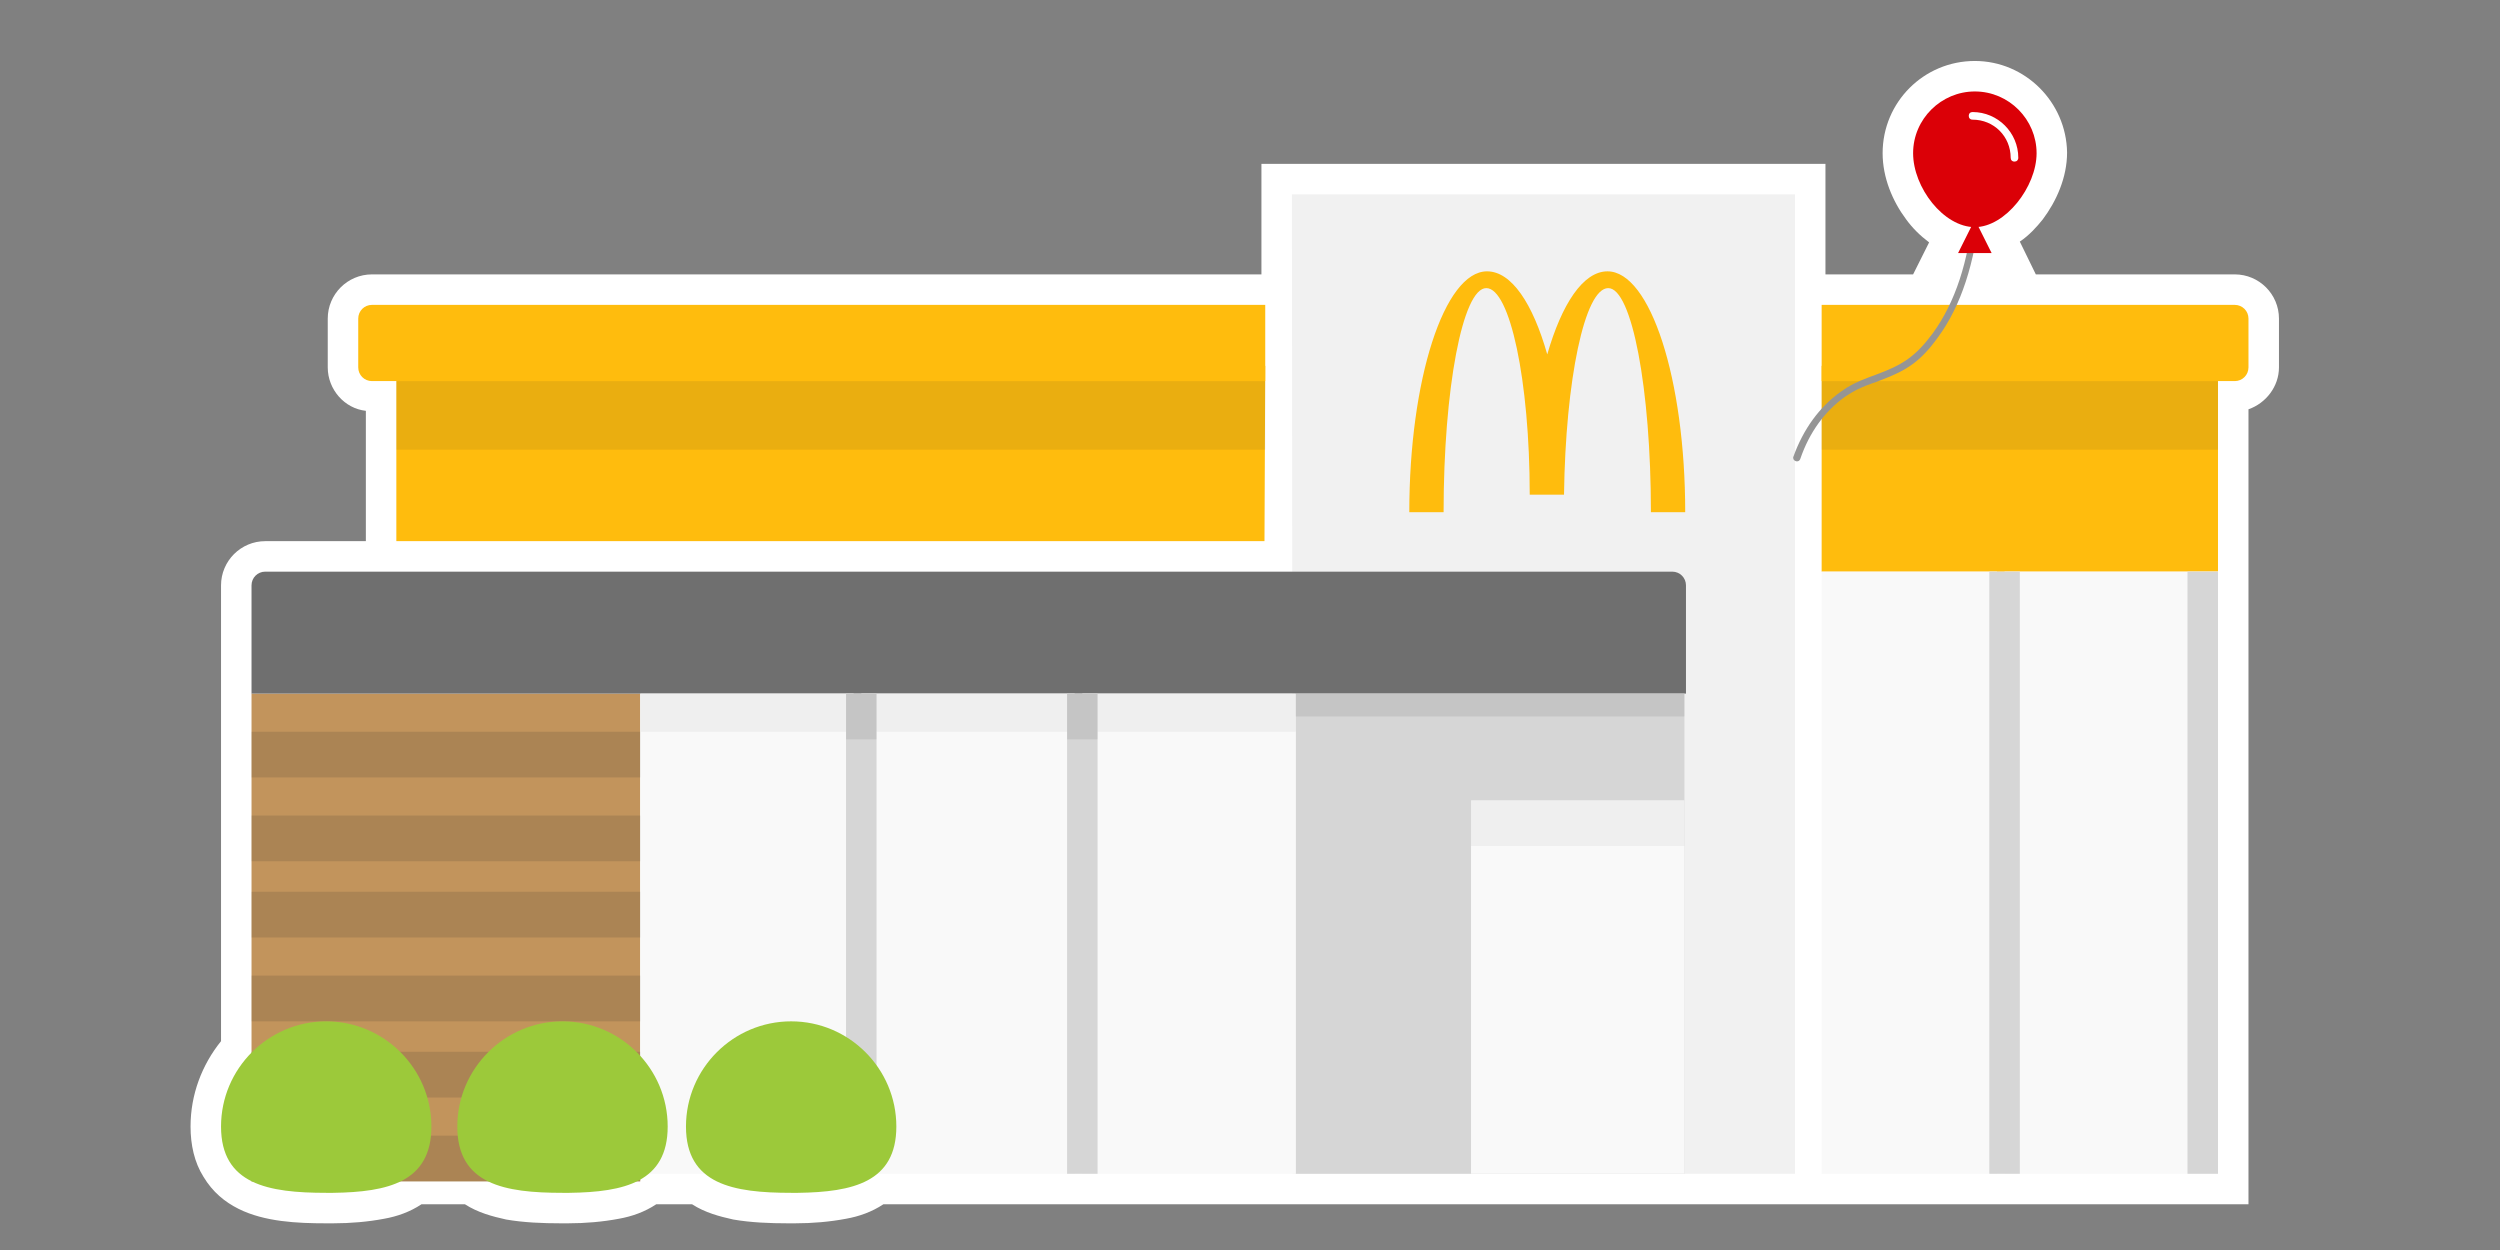
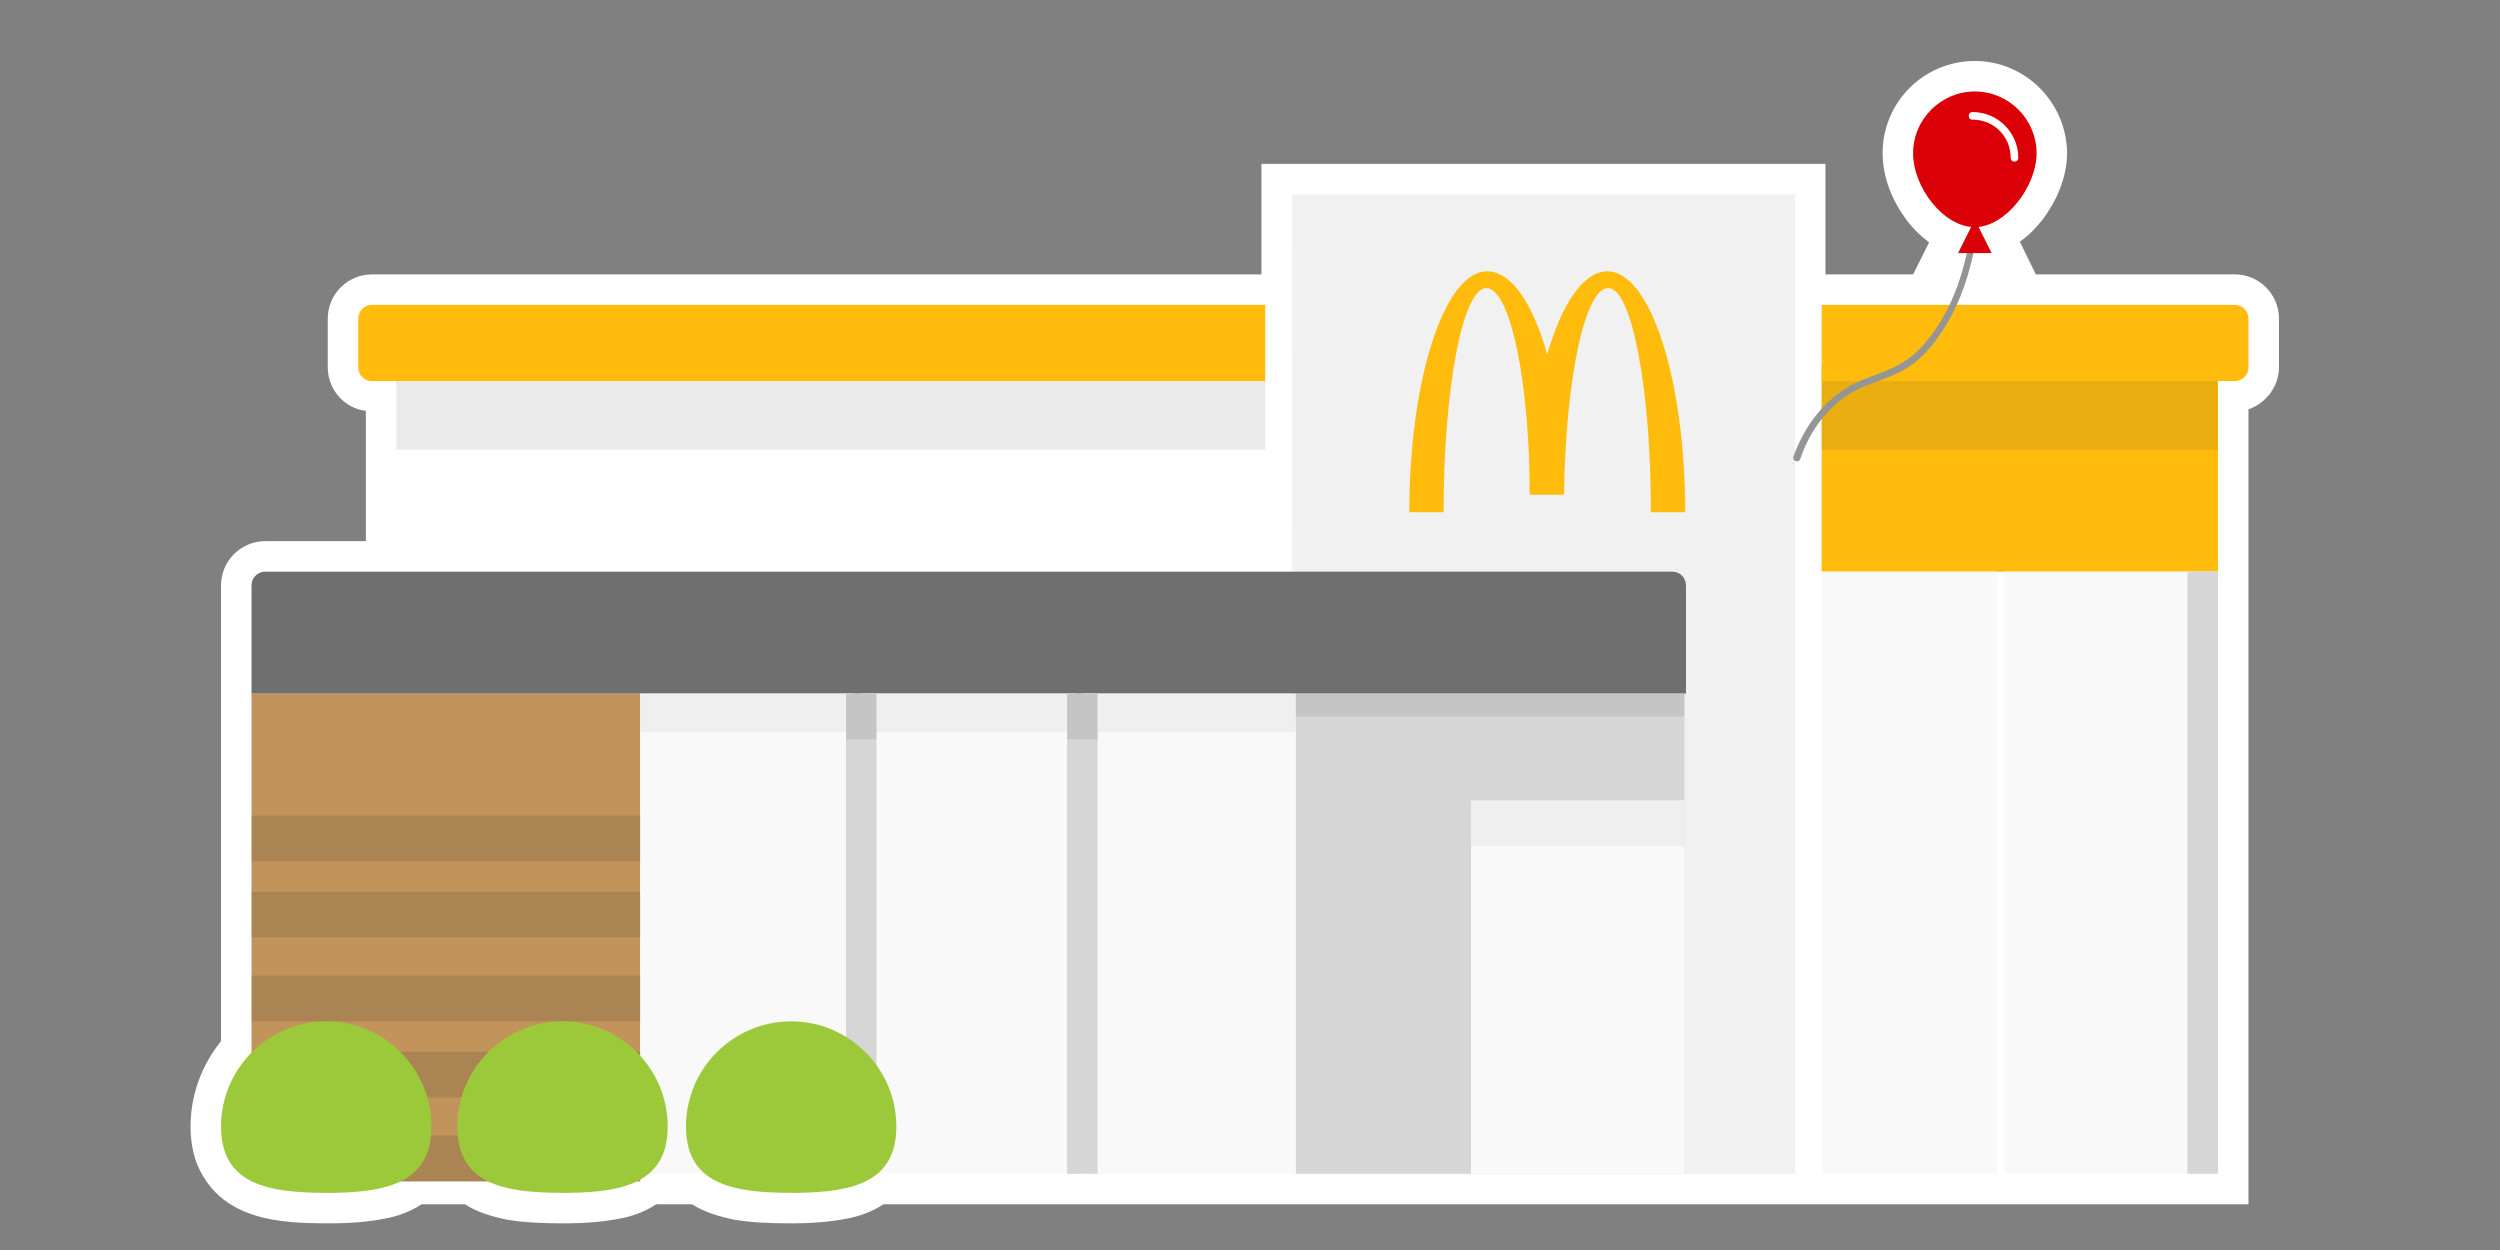
<svg xmlns="http://www.w3.org/2000/svg" version="1.1" id="Layer_1" x="0px" y="0px" viewBox="0 0 328 164" style="enable-background:new 0 0 328 164;" xml:space="preserve">
  <rect x="0" y="0" width="328" height="164" fill="#808080" stroke="none" />
  <style type="text/css">
	.st0{fill-rule:evenodd;clip-rule:evenodd;fill:#FFFFFF;}
	.st1{fill:#FFBC0D;}
	.st2{fill:#C2945C;}
	.st3{opacity:0.1;fill:#292929;enable-background:new    ;}
	.st4{fill:#F9F9F9;}
	.st5{fill:#F1F1F1;}
	.st6{fill:#6F6F6F;}
	.st7{fill:#D6D6D6;}
	.st8{opacity:0.15;fill:#292929;enable-background:new    ;}
	.st9{opacity:5.000000e-02;fill:#292929;enable-background:new    ;}
	.st10{fill-rule:evenodd;clip-rule:evenodd;fill:#FFBC0D;}
	.st11{fill:#959595;}
	.st12{fill:#DB0007;}
	.st13{fill:#FFFFFF;}
	.st14{fill:#9CC93A;}
</style>
  <path class="st0" d="M259.1,8c-6.7,0-12.1,5.4-12.1,12.1c0,3.2,1.3,6.3,3.1,8.7c0.8,1.1,1.8,2.1,3,3L251,36h-11.5l0-14.5h-74l0,14.5  L48.8,36c-3.2,0-5.8,2.6-5.8,5.8v6.4c0,2.9,2.2,5.4,5,5.7V71H34.8c-3.2,0-5.8,2.6-5.8,5.8v59.8c-2.5,3.1-4,7-4,11.2  c0,2.4,0.5,4.7,1.7,6.6c1.2,2,2.8,3.3,4.6,4.2c3.4,1.7,7.7,1.9,11.5,1.9h0l0.9,0h0c2.3,0,4.6-0.2,6.7-0.6c1.7-0.3,3.4-0.9,4.9-1.9  h5.7c1.7,1.1,3.6,1.6,5.4,2c2.3,0.4,4.8,0.5,7.2,0.5h0l0.9,0h0c2.3,0,4.6-0.2,6.7-0.6c1.7-0.3,3.4-0.9,4.9-1.9h4.7  c1.7,1.1,3.6,1.6,5.4,2c2.3,0.4,4.8,0.5,7.2,0.5h0l0.9,0h0c2.3,0,4.6-0.2,6.7-0.6c1.7-0.3,3.4-0.9,4.9-1.9H295V53.7  c2.3-0.8,4-3,4-5.5v-6.4c0-3.2-2.6-5.8-5.8-5.8h-26.1l-2.1-4.3c1.2-0.8,2.2-1.9,3-2.9c1.8-2.4,3.2-5.5,3.2-8.8  C271.1,13.4,265.7,8,259.1,8z" />
  <path class="st1" d="M291,48v27h-52l0-27H291z" />
  <path class="st2" d="M33,91h51v64H33V91z" />
-   <path class="st1" d="M165.9,71H52V48h114L165.9,71z" />
  <path class="st3" d="M166,50l0,9H52v-9H166z" />
  <path class="st3" d="M291,50v9h-52l0-9H291z" />
  <path class="st4" d="M239,75h23v79h-23V75z" />
  <path class="st4" d="M263,75h28v79h-28V75z" />
  <path class="st1" d="M166,40l0,10L48.8,50c-1,0-1.8-0.8-1.8-1.8v-6.4c0-1,0.8-1.8,1.8-1.8L166,40z" />
  <path class="st1" d="M293.2,40c1,0,1.8,0.8,1.8,1.8v6.4c0,1-0.8,1.8-1.8,1.8L239,50l0-10L293.2,40z" />
  <path class="st5" d="M235.5,25.5l0,128.5h-65.9l-0.1-128.5H235.5z" />
  <path class="st6" d="M34.8,75h184.6c1,0,1.8,0.8,1.8,1.8V91H33V76.8C33,75.8,33.8,75,34.8,75z" />
  <path class="st7" d="M170,91h51v63h-51V91z" />
  <path class="st4" d="M84,91h28v63H84V91z" />
  <path class="st4" d="M113,91h28v63h-28V91z" />
  <path class="st4" d="M142,91h28v63h-28V91z" />
  <path class="st4" d="M193,105h28v49h-28V105z" />
  <path class="st8" d="M33,149h51v6H33V149z" />
  <path class="st8" d="M33,138h51v6H33V138z" />
  <path class="st8" d="M33,128h51v6H33V128z" />
  <path class="st8" d="M33,117h51v6H33V117z" />
  <path class="st8" d="M33,107h51v6H33V107z" />
-   <path class="st8" d="M33,96h51v6H33V96z" />
  <path class="st7" d="M111,91h4v63h-4V91z" />
-   <path class="st7" d="M261,75h4v79h-4V75z" />
  <path class="st7" d="M287,75h4v79h-4V75z" />
  <path class="st7" d="M140,91h4v63h-4V91z" />
  <path class="st9" d="M193,105h28v6h-28V105z" />
  <path class="st3" d="M170,91h51v3h-51V91z" />
  <path class="st3" d="M140,91h4v6h-4V91z" />
  <path class="st3" d="M111,91h4v6h-4V91z" />
  <path class="st9" d="M84,91h27v5H84V91z" />
  <path class="st9" d="M115,91h25v5h-25V91z" />
  <path class="st9" d="M144,91h26v5h-26V91z" />
  <path class="st10" d="M211,37.8c3.1,0,5.6,13.2,5.6,29.4h4.5c0-17.5-4.6-31.6-10.2-31.6c-3.2,0-6,4.3-7.9,10.9  c-1.9-6.7-4.7-10.9-7.9-10.9c-5.6,0-10.2,14.2-10.2,31.6h4.5c0-16.2,2.5-29.4,5.6-29.4c3.1,0,5.7,12.1,5.7,27.1h4.5  C205.4,49.9,207.9,37.8,211,37.8z" />
  <path class="st11" d="M259.3,27c0.3,0,0.5,0.3,0.5,0.5c-0.7,7-2.5,12.6-5.5,16.7c-2.3,3.2-4.1,4.4-7.6,5.7l-0.5,0.2  c-2.1,0.7-3,1.2-4.2,2c-2.6,1.9-4.6,4.6-5.8,8.1c-0.1,0.3-0.4,0.4-0.6,0.3c-0.3-0.1-0.4-0.4-0.3-0.6c1.3-3.6,3.4-6.5,6.2-8.5  c1.1-0.8,2.1-1.3,3.7-1.9l0.8-0.3c3.6-1.3,5.3-2.4,7.6-5.5c2.9-4,4.7-9.4,5.3-16.2C258.8,27.1,259,26.9,259.3,27z" />
  <path class="st12" d="M259.1,29.8c4,0,8.1-5.3,8.1-9.7s-3.6-8.1-8.1-8.1c-4.4,0-8.1,3.6-8.1,8.1S255,29.8,259.1,29.8z" />
  <path class="st12" d="M259.1,28.8l2.2,4.4h-4.4L259.1,28.8z" />
  <path class="st13" d="M258.8,14.7c3.3,0,6,2.7,6,6c0,0.3-0.2,0.5-0.5,0.5c-0.3,0-0.5-0.2-0.5-0.5c0-2.8-2.2-5-5-5  c-0.3,0-0.5-0.2-0.5-0.5S258.5,14.7,258.8,14.7z" />
  <path class="st14" d="M42.8,156.5l0.9,0c7.2-0.1,12.9-1.4,12.9-8.7c0-7.6-6.2-13.8-13.8-13.8c-7.6,0-13.8,6.2-13.8,13.8  S35.2,156.5,42.8,156.5z" />
  <path class="st14" d="M73.8,156.5l0.9,0c7.2-0.1,12.9-1.4,12.9-8.7c0-7.6-6.2-13.8-13.8-13.8c-7.6,0-13.8,6.2-13.8,13.8  S66.2,156.5,73.8,156.5z" />
  <path class="st14" d="M103.8,156.5l0.9,0c7.2-0.1,12.9-1.4,12.9-8.7c0-7.6-6.2-13.8-13.8-13.8c-7.6,0-13.8,6.2-13.8,13.8  S96.2,156.5,103.8,156.5z" />
</svg>